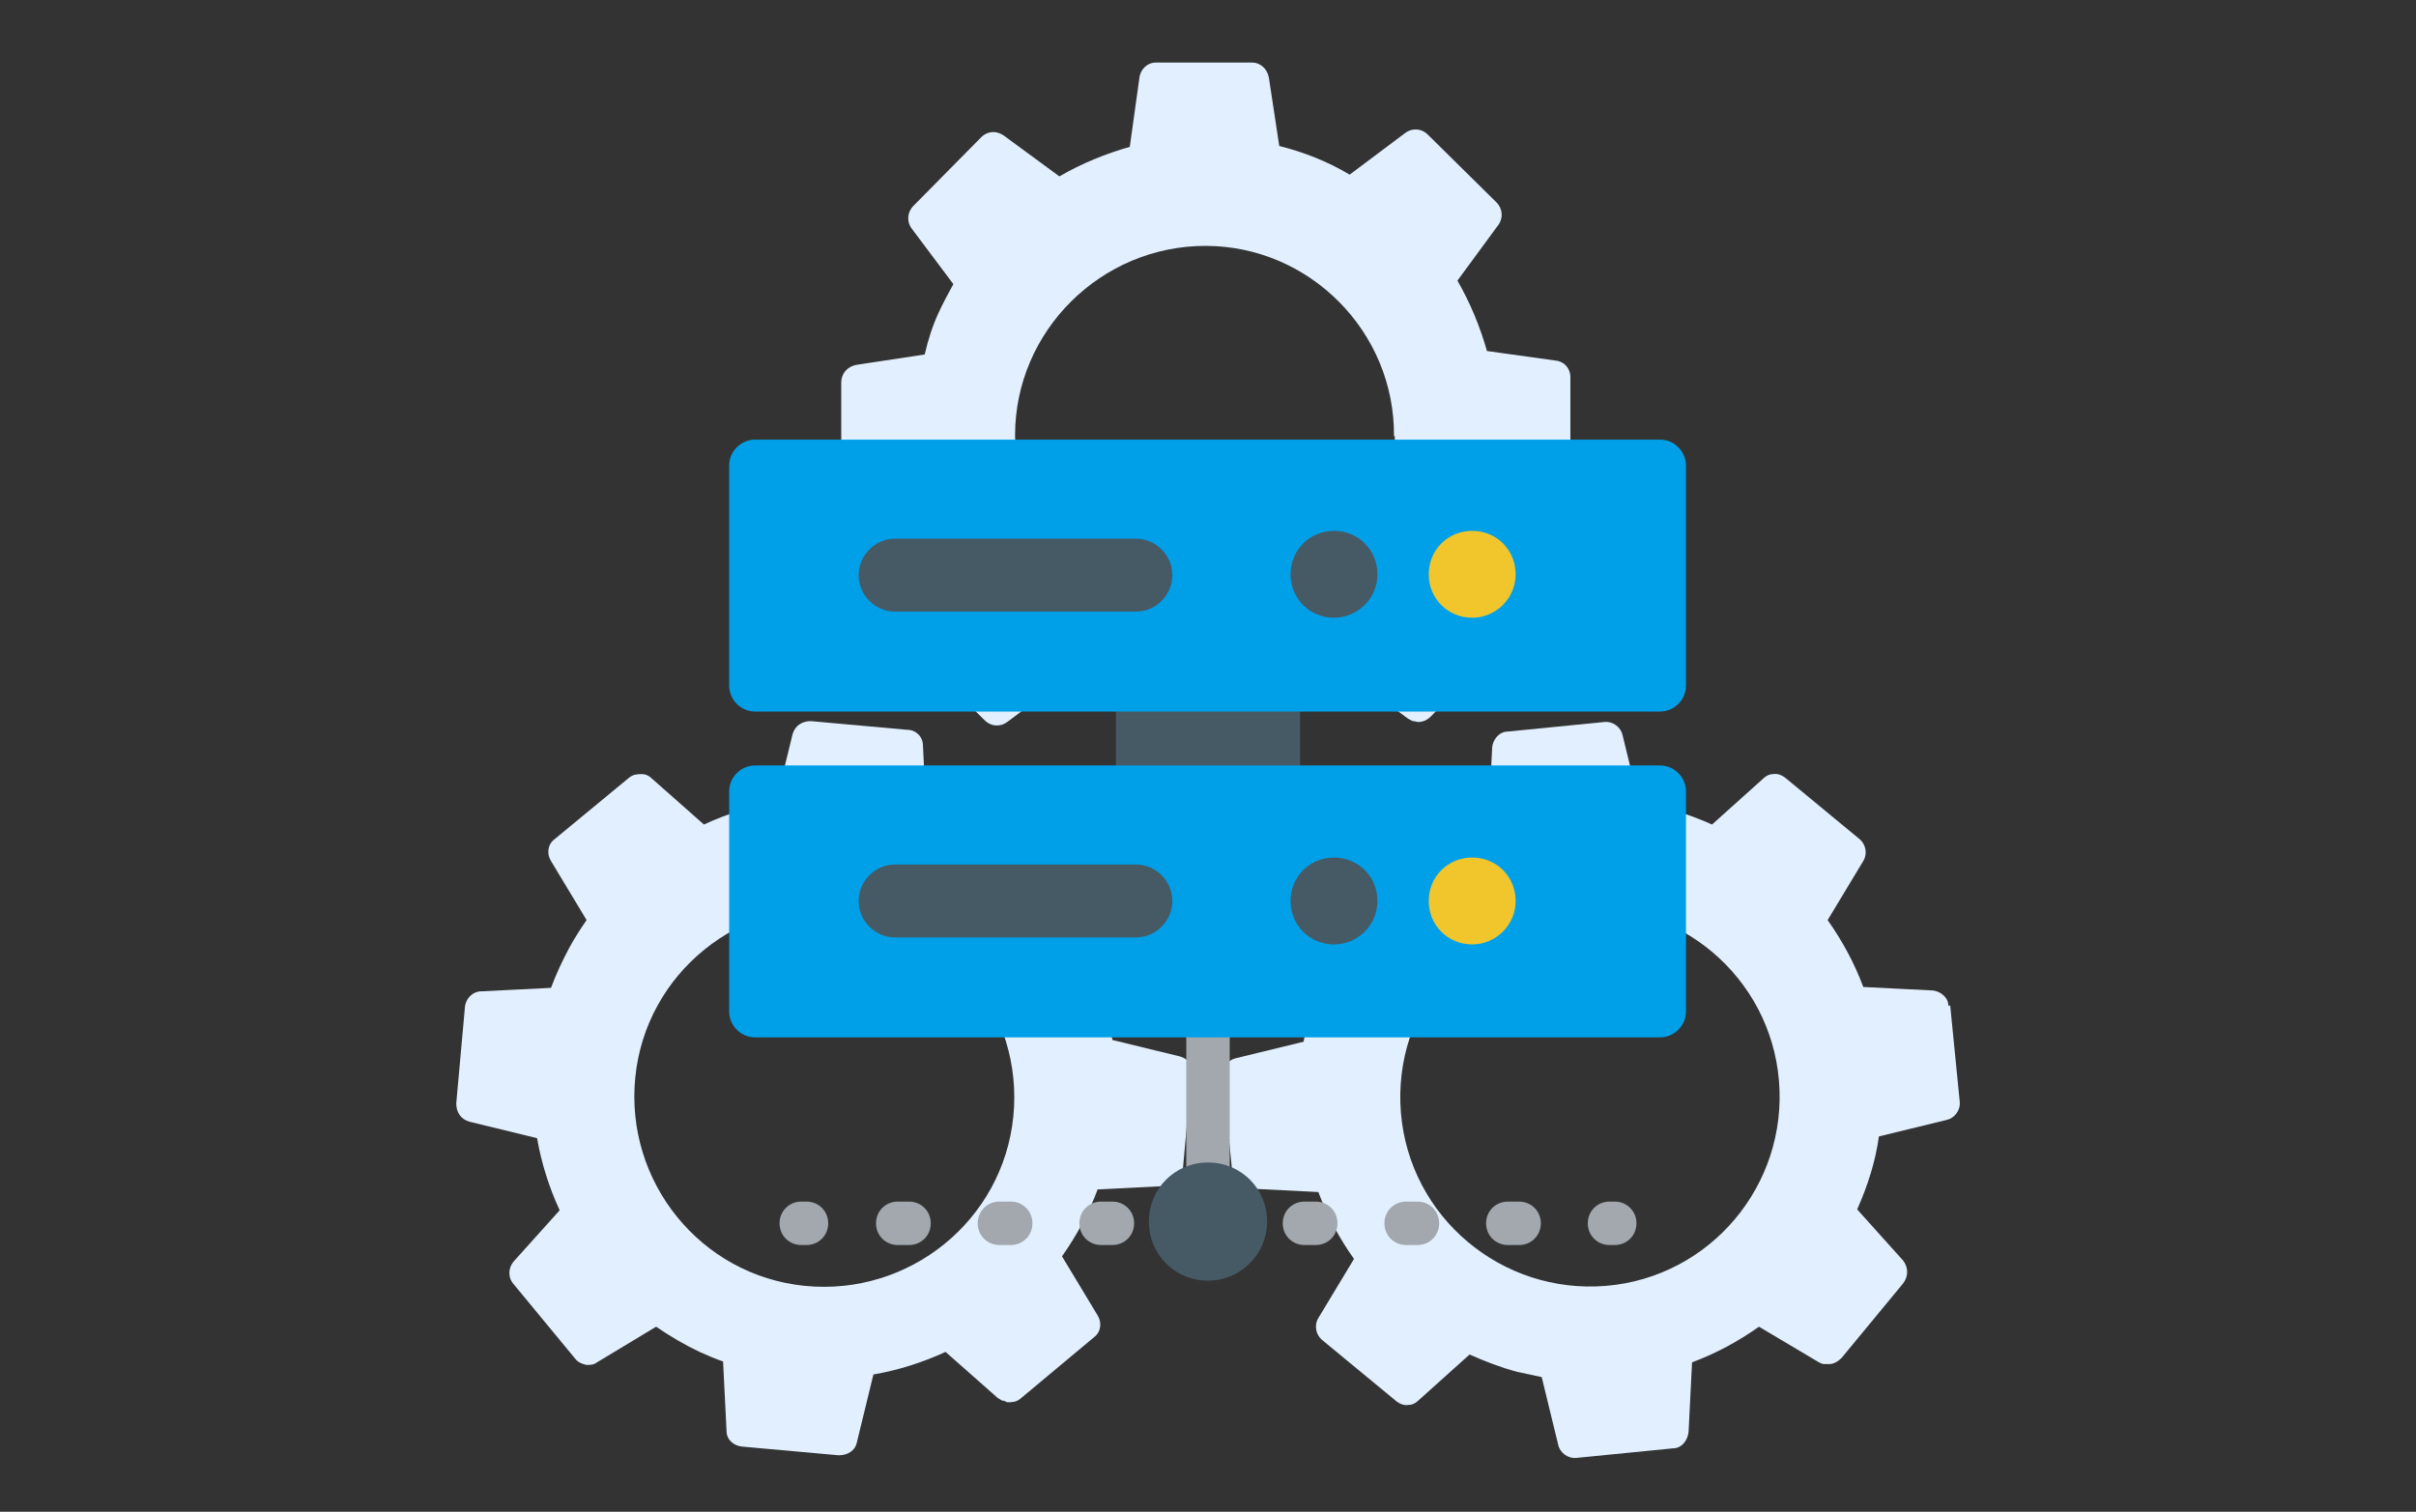
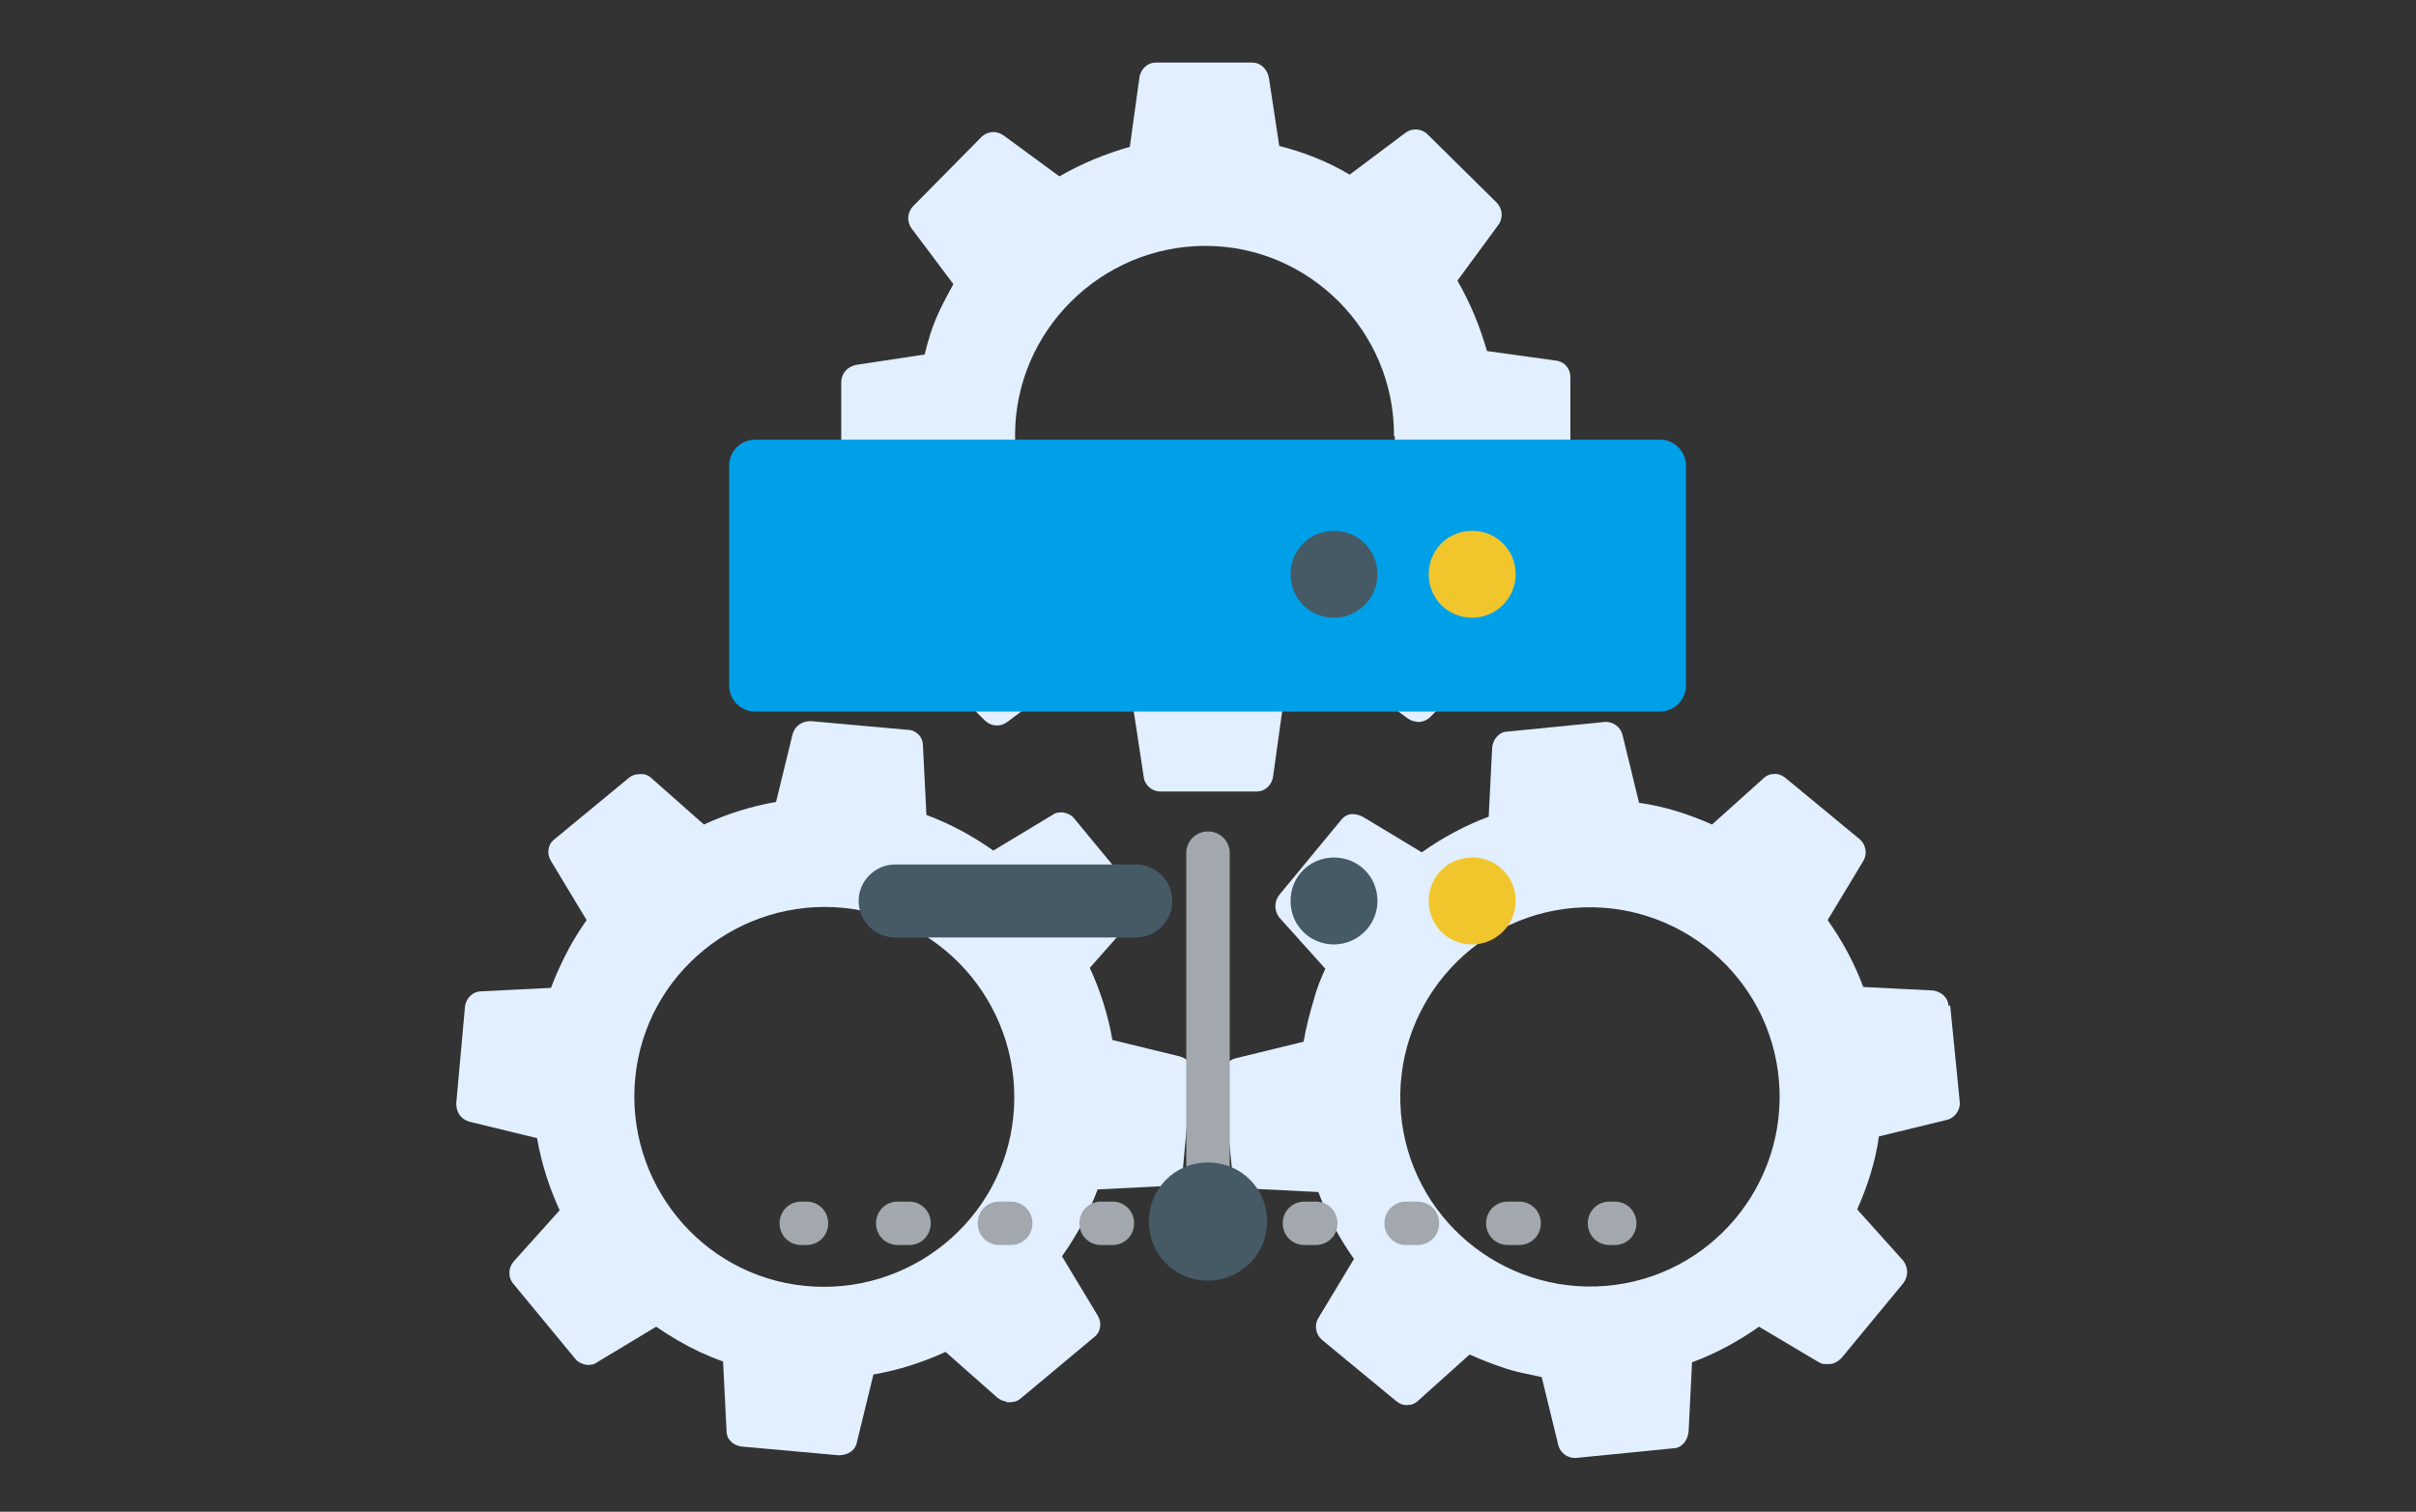
<svg xmlns="http://www.w3.org/2000/svg" id="_レイヤー_1" data-name="レイヤー_1" width="278" height="174" version="1.1" viewBox="0 0 278 174">
  <rect x="0" y="0" width="278" height="174" fill="#333333" stroke="none" />
  <defs>
    <style>
      .st0 {
        fill: #e1efff;
      }

      .st1 {
        fill: #00a0e9;
      }

      .st2 {
        fill: #f1c62c;
      }

      .st3 {
        fill: #465a65;
      }

      .st4 {
        fill: #a2a8ad;
      }
    </style>
  </defs>
  <path class="st0" d="M180.7,43.4c0-1-.7-1.8-1.7-1.9l-7.9-1.1c-.8-2.8-1.9-5.5-3.4-8.1l4.7-6.4c.6-.8.5-1.9-.2-2.6l-7.9-7.8c-.4-.4-.9-.6-1.4-.6-.4,0-.8.1-1.2.4l-6.4,4.8c-2.5-1.5-5.3-2.6-8.1-3.3l-1.2-7.9c-.2-1-1-1.7-1.9-1.7h-11.1c-1,0-1.8.8-1.9,1.8l-1.1,7.9c-2.8.8-5.5,1.9-8.1,3.4l-6.4-4.7c-.3-.2-.7-.4-1.2-.4s-1,.2-1.4.6l-7.8,7.9c-.7.7-.8,1.8-.2,2.6l4.8,6.4c-.6,1.1-1.2,2.2-1.7,3.3-.7,1.5-1.2,3.1-1.6,4.8l-7.9,1.2c-1,.2-1.7,1-1.7,2v11.1c0,1,.8,1.8,1.8,1.9l7.9,1.1c.8,2.8,1.9,5.5,3.4,8l-4.7,6.4c-.6.8-.5,1.9.2,2.6l7.9,7.8c.4.4.9.6,1.4.6.4,0,.8-.1,1.2-.4l6.4-4.8c1.7,1,3.5,1.8,5.3,2.4.9.3,1.8.6,2.8.8l1.2,7.9c.1,1,1,1.7,1.9,1.7h11.1c1,0,1.8-.8,1.9-1.8l1.1-7.9c2.8-.8,5.5-1.9,8-3.4l6.4,4.7c.2.1.3.2.6.3.2,0,.4.1.6.1.5,0,1-.2,1.4-.6l7.8-7.9c.7-.7.8-1.8.2-2.6l-4.8-6.4c1.4-2.5,2.6-5.3,3.3-8.1l7.9-1.2c.9-.2,1.7-1,1.7-2v-11.1h0ZM160.5,50.2c0,12-9.9,21.8-21.9,21.8-12,0-21.8-9.9-21.8-21.9,0-12,9.9-21.8,21.9-21.8,12,0,21.8,9.9,21.7,21.9Z" />
  <path class="st0" d="M224.2,115.8c0-1-.9-1.7-1.8-1.8l-8-.4c-1-2.7-2.4-5.3-4.1-7.7l4.1-6.8c.5-.8.3-1.9-.4-2.5l-8.6-7.1c-.4-.3-.9-.5-1.4-.4-.4,0-.8.2-1.1.5l-5.9,5.3c-2.7-1.2-5.5-2.1-8.4-2.5l-1.9-7.8c-.2-.9-1.1-1.6-2.1-1.5l-11.1,1.1c-1,0-1.7.9-1.8,1.8l-.4,8c-2.7,1-5.3,2.4-7.7,4.1l-6.8-4.1c-.4-.2-.8-.3-1.2-.3-.5,0-1,.3-1.3.7l-7.1,8.6c-.6.8-.6,1.8,0,2.6l5.3,5.9c-.5,1.1-1,2.3-1.3,3.5-.5,1.6-.9,3.2-1.2,4.9l-7.8,1.9c-.9.2-1.6,1.1-1.5,2.1l1.1,11.1c0,1,.9,1.7,1.9,1.8l8,.4c1,2.7,2.4,5.3,4.1,7.7l-4.1,6.8c-.5.8-.3,1.9.4,2.5l8.6,7.1c.4.3.9.5,1.4.4.4,0,.8-.2,1.1-.5l5.9-5.3c1.8.8,3.6,1.5,5.5,2,.9.2,1.9.4,2.8.6l1.9,7.8c.2.9,1.1,1.6,2.1,1.5l11.1-1.1c1,0,1.7-.9,1.8-1.9l.4-8c2.7-1,5.3-2.4,7.7-4.1l6.9,4.1c.2.1.4.2.6.2.2,0,.4,0,.6,0,.5,0,1-.3,1.4-.7l7.1-8.6c.6-.8.6-1.8,0-2.6l-5.3-5.9c1.2-2.7,2.1-5.5,2.5-8.4l7.8-1.9c.9-.2,1.6-1.1,1.5-2.1l-1.1-11.1ZM204.7,124.4c1,12-7.9,22.6-19.9,23.6-12,1-22.6-7.9-23.6-19.9-1-12,7.9-22.6,19.9-23.6,12-1,22.6,7.9,23.6,19.9h0Z" />
  <path class="st0" d="M137.3,123.7c0-1-.5-1.8-1.5-2.1l-7.8-1.9c-.5-2.9-1.4-5.7-2.6-8.3l5.3-6c.6-.7.7-1.8,0-2.6l-7.1-8.6c-.3-.4-.8-.6-1.3-.7-.4,0-.8,0-1.2.3l-6.8,4.1c-2.4-1.7-5-3.1-7.7-4.1l-.4-8c0-1-.8-1.8-1.8-1.8l-11.1-1c-1,0-1.8.5-2.1,1.5l-1.9,7.8c-2.9.5-5.7,1.4-8.3,2.6l-6-5.3c-.3-.3-.7-.5-1.1-.5-.5,0-1,0-1.5.4l-8.6,7.1c-.8.6-.9,1.7-.4,2.5l4.1,6.8c-.7,1-1.4,2.1-2,3.2-.8,1.5-1.5,3-2.1,4.6l-8,.4c-1,0-1.8.8-1.9,1.8l-1,11.1c0,1,.5,1.8,1.5,2.1l7.8,1.9c.5,2.9,1.4,5.7,2.6,8.3l-5.3,5.9c-.6.7-.7,1.8,0,2.6l7.1,8.6c.3.4.8.6,1.3.7.4,0,.8,0,1.2-.3l6.8-4.1c1.6,1.1,3.3,2.1,5,2.9.9.4,1.8.8,2.7,1.1l.4,8c0,1,.8,1.7,1.8,1.8l11.1,1c1,0,1.9-.5,2.1-1.5l1.9-7.8c2.9-.5,5.7-1.4,8.3-2.6l6,5.3c.2.1.3.2.5.3.2,0,.4.1.6.2.5,0,1,0,1.5-.4l8.5-7.1c.8-.6.9-1.7.4-2.5l-4.1-6.8c1.7-2.4,3.1-5,4.1-7.7l8-.4c1,0,1.8-.8,1.8-1.8l1-11.1h0ZM116.6,128.5c-1.2,12-12,20.7-24,19.5-12-1.2-20.7-12-19.5-24,1.2-12,12-20.7,24-19.5,12,1.2,20.7,12,19.5,24Z" />
  <g>
    <path class="st4" d="M139,143.1c-1.4,0-2.5-1.1-2.5-2.5v-42.4c0-1.4,1.1-2.5,2.5-2.5s2.5,1.1,2.5,2.5v42.4c0,1.4-1.1,2.5-2.5,2.5Z" />
    <path class="st4" d="M185.8,143.3h-.6c-1.4,0-2.5-1.1-2.5-2.5s1.1-2.5,2.5-2.5h.6c1.4,0,2.5,1.1,2.5,2.5s-1.1,2.5-2.5,2.5Z" />
    <path class="st4" d="M174.8,143.3h-1.3c-1.4,0-2.5-1.1-2.5-2.5s1.1-2.5,2.5-2.5h1.3c1.4,0,2.5,1.1,2.5,2.5s-1.1,2.5-2.5,2.5ZM163.1,143.3h-1.3c-1.4,0-2.5-1.1-2.5-2.5s1.1-2.5,2.5-2.5h1.3c1.4,0,2.5,1.1,2.5,2.5s-1.1,2.5-2.5,2.5ZM151.4,143.3h-1.3c-1.4,0-2.5-1.1-2.5-2.5s1.1-2.5,2.5-2.5h1.3c1.4,0,2.5,1.1,2.5,2.5s-1.1,2.5-2.5,2.5ZM139.7,143.3h-1.3c-1.4,0-2.5-1.1-2.5-2.5s1.1-2.5,2.5-2.5h1.3c1.4,0,2.5,1.1,2.5,2.5s-1.1,2.5-2.5,2.5ZM128,143.3h-1.3c-1.4,0-2.5-1.1-2.5-2.5s1.1-2.5,2.5-2.5h1.3c1.4,0,2.5,1.1,2.5,2.5s-1.1,2.5-2.5,2.5ZM116.3,143.3h-1.3c-1.4,0-2.5-1.1-2.5-2.5s1.1-2.5,2.5-2.5h1.3c1.4,0,2.5,1.1,2.5,2.5s-1.1,2.5-2.5,2.5ZM104.6,143.3h-1.3c-1.4,0-2.5-1.1-2.5-2.5s1.1-2.5,2.5-2.5h1.3c1.4,0,2.5,1.1,2.5,2.5s-1.1,2.5-2.5,2.5Z" />
    <path class="st4" d="M92.8,143.3h-.6c-1.4,0-2.5-1.1-2.5-2.5s1.1-2.5,2.5-2.5h.6c1.4,0,2.5,1.1,2.5,2.5s-1.1,2.5-2.5,2.5Z" />
-     <path class="st3" d="M149.6,71.2h-21.2v39.8h21.2v-39.8Z" />
-     <path class="st1" d="M191,88.1h-104.1c-1.6,0-3,1.3-3,3v25.3c0,1.6,1.3,3,3,3h104.1c1.6,0,3-1.3,3-3v-25.3c0-1.6-1.3-3-3-3Z" />
    <path class="st1" d="M191,50.6h-104.1c-1.6,0-3,1.3-3,3v25.3c0,1.6,1.3,3,3,3h104.1c1.6,0,3-1.3,3-3v-25.3c0-1.6-1.3-3-3-3Z" />
    <path class="st2" d="M169.4,71.1c2.7,0,5-2.2,5-5s-2.2-5-5-5-5,2.2-5,5,2.2,5,5,5Z" />
    <path class="st3" d="M153.5,71.1c2.7,0,5-2.2,5-5s-2.2-5-5-5-5,2.2-5,5,2.2,5,5,5Z" />
-     <path class="st3" d="M130.7,70.4h-27.7c-2.3,0-4.2-1.9-4.2-4.2s1.9-4.2,4.2-4.2h27.7c2.3,0,4.2,1.9,4.2,4.2s-1.9,4.2-4.2,4.2Z" />
    <path class="st2" d="M169.4,108.7c2.7,0,5-2.2,5-5s-2.2-5-5-5-5,2.2-5,5,2.2,5,5,5Z" />
    <path class="st3" d="M153.5,108.7c2.7,0,5-2.2,5-5s-2.2-5-5-5-5,2.2-5,5,2.2,5,5,5Z" />
    <path class="st3" d="M130.7,107.9h-27.7c-2.3,0-4.2-1.9-4.2-4.2s1.9-4.2,4.2-4.2h27.7c2.3,0,4.2,1.9,4.2,4.2s-1.9,4.2-4.2,4.2Z" />
    <path class="st3" d="M139,147.4c3.7,0,6.8-3,6.8-6.8s-3-6.8-6.8-6.8-6.8,3-6.8,6.8,3,6.8,6.8,6.8Z" />
  </g>
</svg>